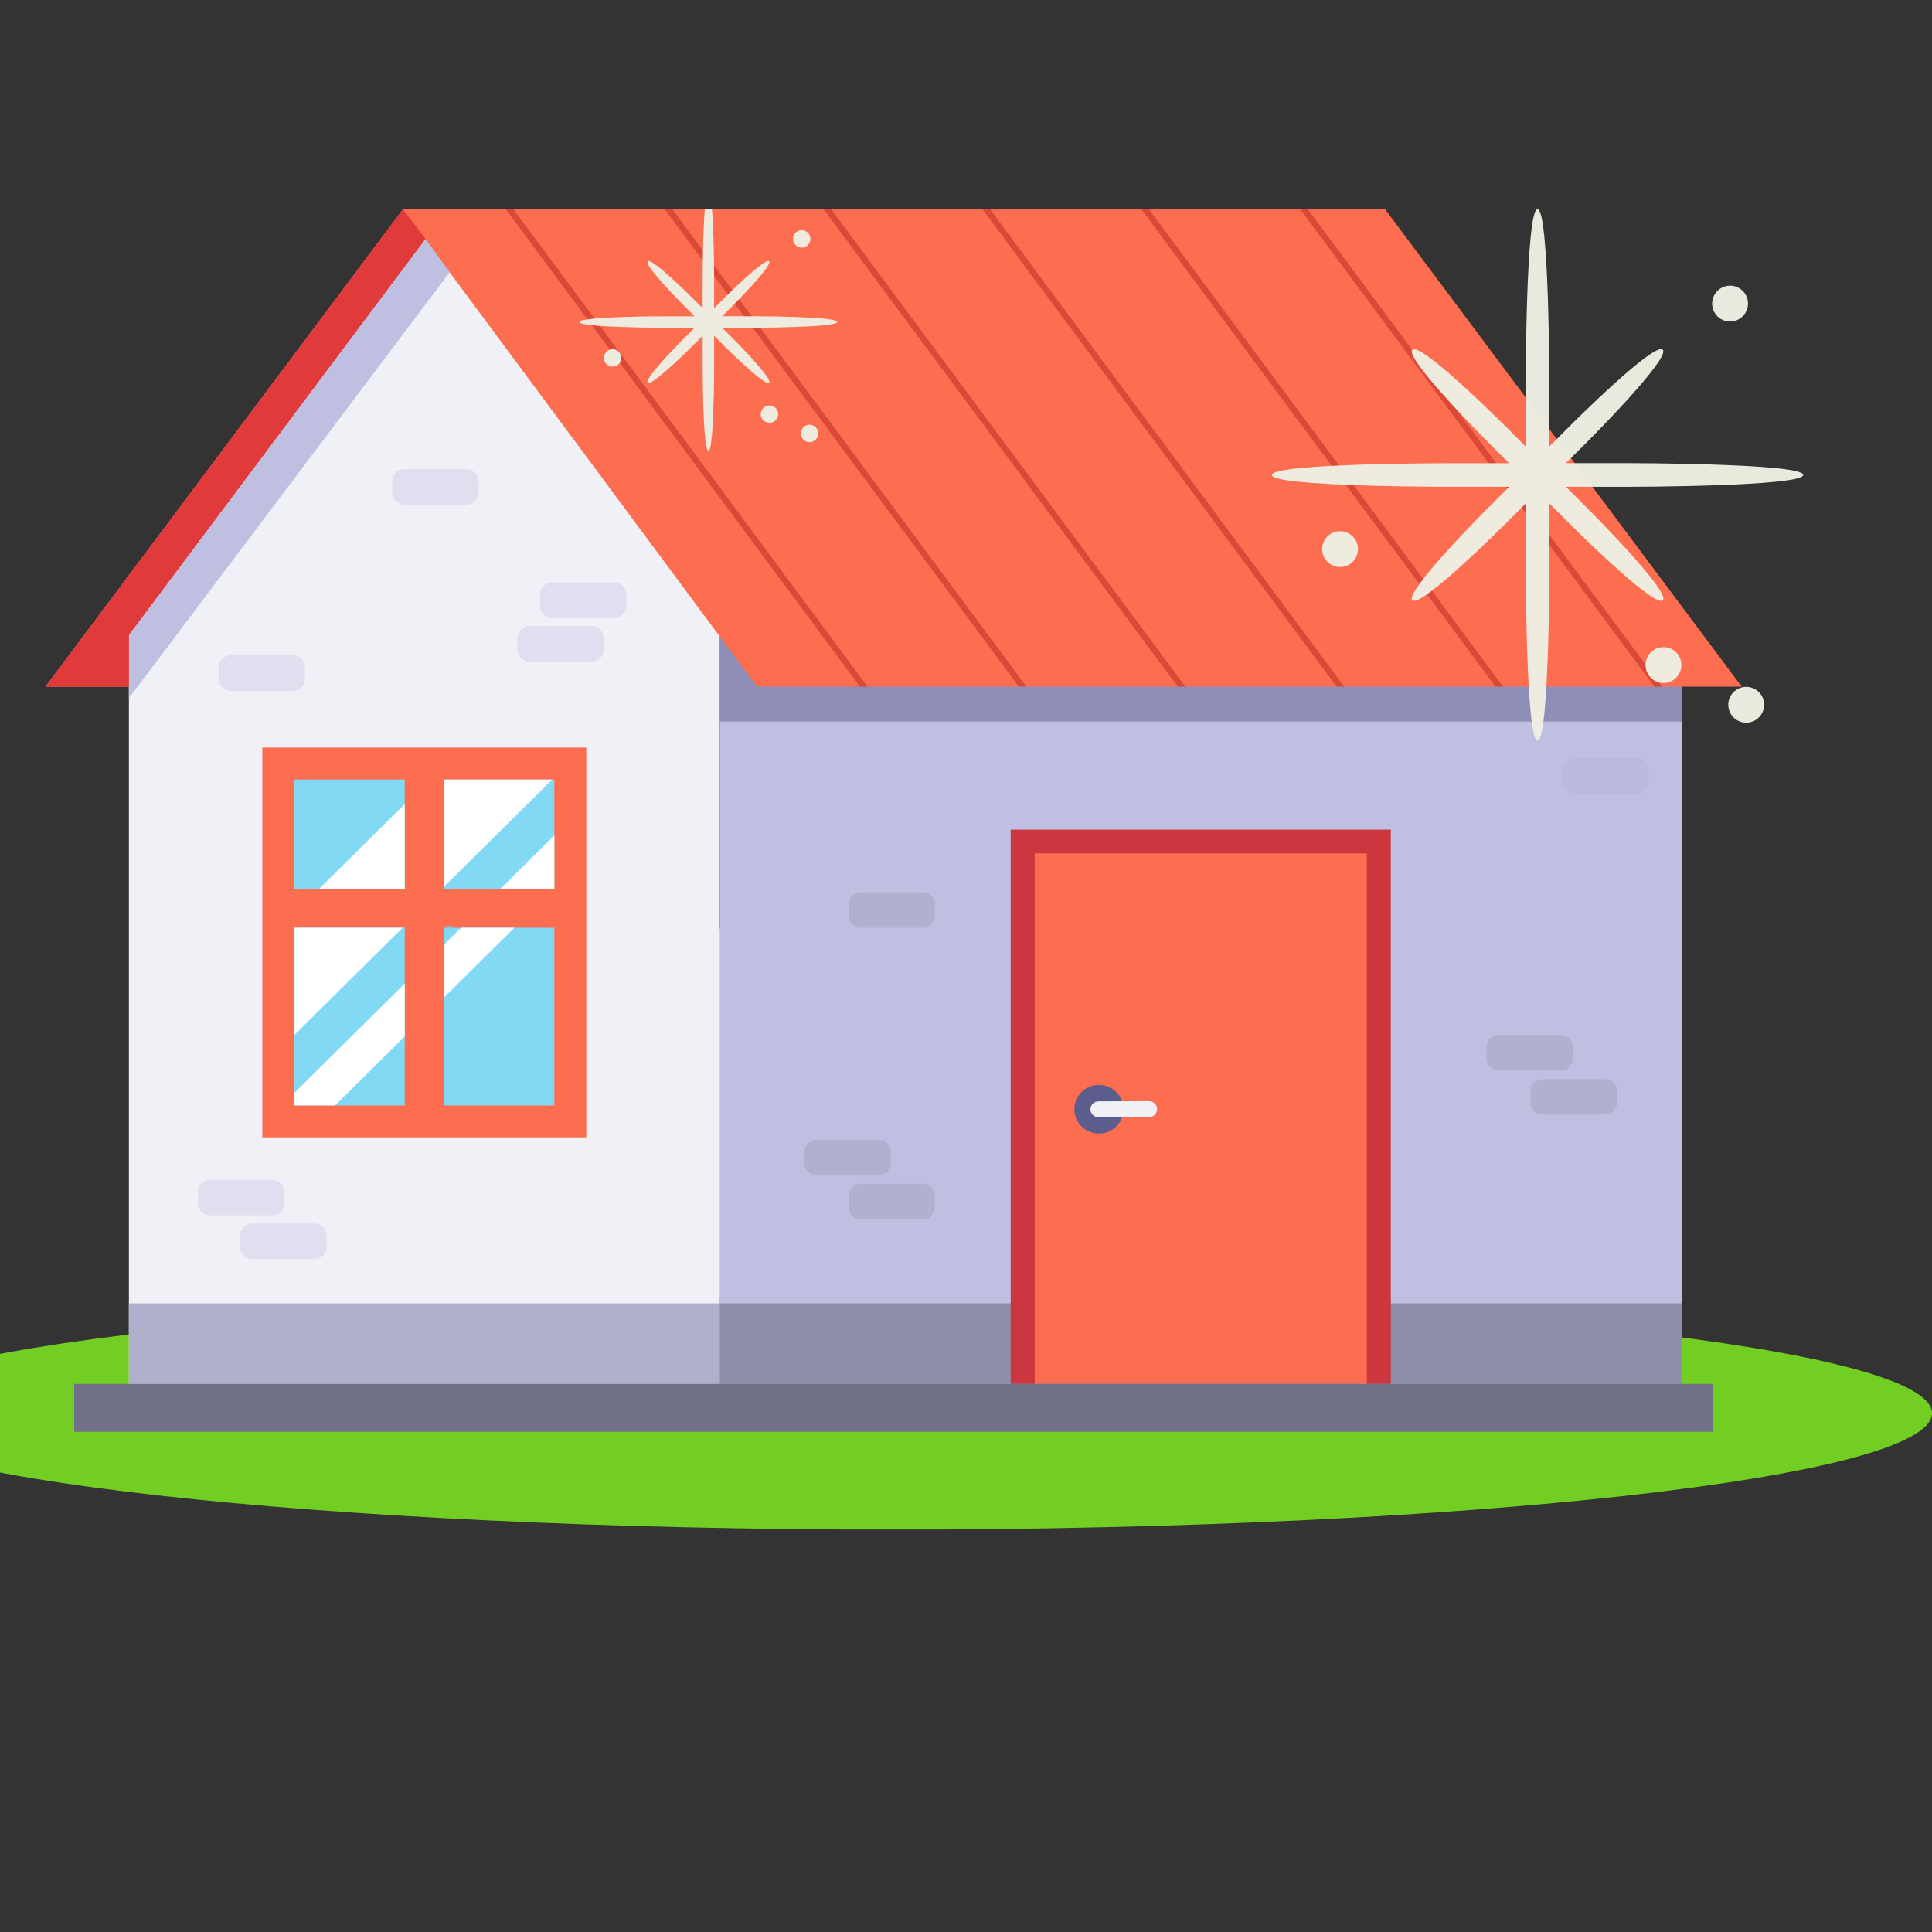
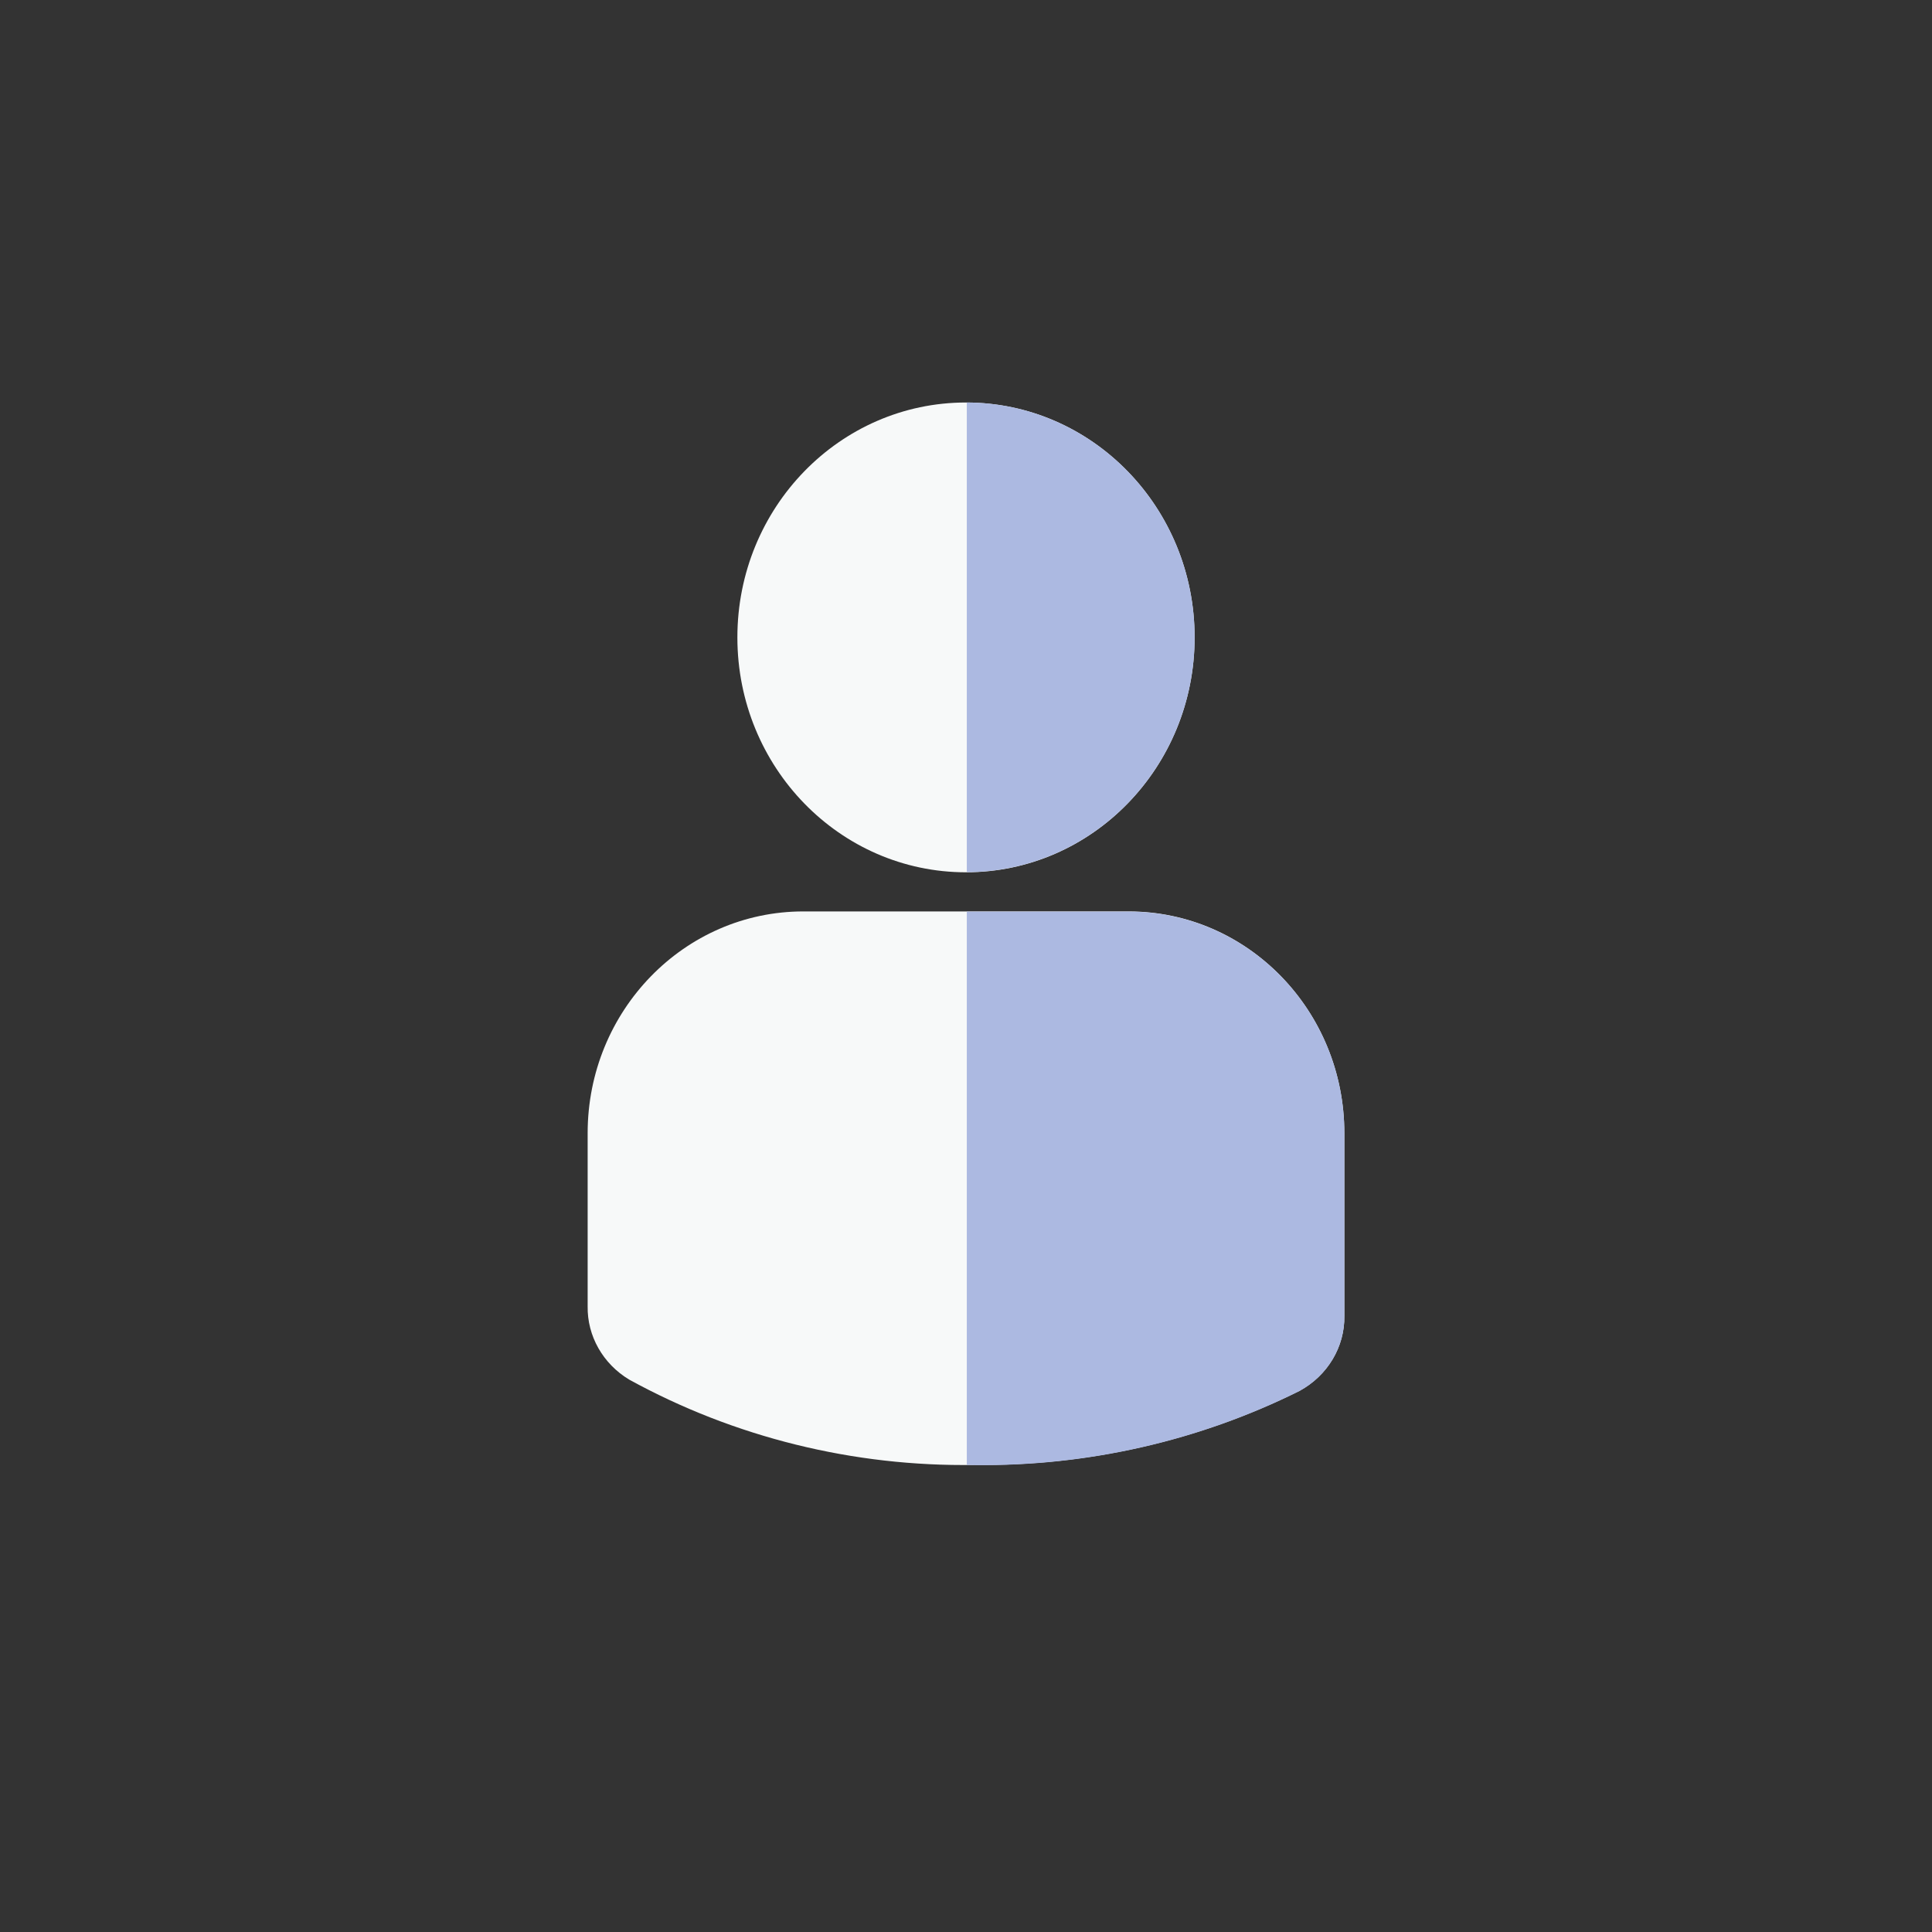
<svg xmlns="http://www.w3.org/2000/svg" width="120" height="120" viewBox="0 0 120 120" fill="none">
  <rect x="0" y="0" width="120" height="120" fill="#333333" stroke="none" />
  <g clip-path="url(#clip0_10_1938)">
    <path d="M45.8 39.59C45.8 31.53 52.16 25 60 25C67.84 25 74.2 31.53 74.2 39.59C74.2 47.65 67.84 54.18 60 54.18C52.16 54.18 45.8 47.65 45.8 39.59ZM70.1 56.61H49.9C42.5 56.61 36.5 62.78 36.5 70.38V81.14C36.47 82.98 37.45 84.71 39.08 85.69C45.6 89.27 53.01 91.11 60.53 90.99C67.55 91.07 74.48 89.49 80.71 86.39C82.46 85.44 83.53 83.65 83.5 81.73V70.39C83.5 62.78 77.5 56.61 70.1 56.61Z" fill="#F7F9F9" />
    <path d="M74.2 39.59C74.2 31.55 67.87 25.03 60.05 25V54.17C67.86 54.15 74.2 47.63 74.2 39.59Z" fill="#ACB9E1" />
    <path d="M80.71 86.4C82.46 85.45 83.53 83.66 83.5 81.74V70.39C83.5 62.78 77.5 56.62 70.11 56.62H60.05V90.99C60.21 90.99 60.37 91 60.54 91C67.55 91.08 74.49 89.5 80.71 86.4Z" fill="#ACB9E1" />
    <g clip-path="url(#clip1_10_1938)">
      <path d="M120.001 87.777C120.001 91.77 91.123 95.006 55.501 95.006C19.878 95.006 -9 91.77 -9 87.777C-9 83.785 19.878 80.549 55.501 80.549C91.123 80.549 120.001 83.78 120.001 87.777Z" fill="#73CE24" />
      <path d="M20.354 67.993C20.331 68.057 20.292 68.114 20.24 68.158C20.188 68.202 20.125 68.231 20.058 68.244C19.799 68.281 19.489 68.155 19.042 67.599C19.042 67.599 19.879 67.26 20.248 67.639L20.264 67.655C20.205 67.448 20.163 67.264 20.134 67.108C20.072 67.108 20.011 67.093 19.955 67.064C19.9 67.036 19.852 66.995 19.816 66.945C19.658 66.719 19.634 66.367 19.96 65.687C19.96 65.687 20.676 66.315 20.485 66.841C20.472 66.894 20.447 66.944 20.41 66.985C20.374 67.027 20.327 67.059 20.276 67.079C20.302 67.217 20.338 67.382 20.389 67.567C20.456 67.326 20.689 67.101 21.352 66.915C21.352 66.915 21.345 67.786 20.862 67.972C20.805 68.001 20.741 68.014 20.677 68.007C20.614 68.001 20.554 67.975 20.504 67.935C20.611 68.239 20.74 68.536 20.89 68.822C20.892 68.805 20.894 68.788 20.898 68.772C20.955 68.546 21.172 68.32 21.804 68.138C21.804 68.138 21.804 68.961 21.348 69.141C21.305 69.165 21.256 69.177 21.206 69.177C21.157 69.177 21.108 69.165 21.065 69.141C21.243 69.443 21.443 69.731 21.662 70.004L21.549 70.095C21.323 69.814 21.118 69.517 20.935 69.207C20.935 69.224 20.935 69.242 20.935 69.262C20.924 69.325 20.896 69.385 20.855 69.434C20.814 69.483 20.76 69.521 20.699 69.543C20.463 69.62 20.154 69.551 19.646 69.104C19.646 69.104 20.371 68.653 20.778 68.948L20.794 68.96C20.621 68.638 20.474 68.304 20.355 67.96C20.359 67.97 20.356 67.981 20.354 67.993Z" fill="#88D643" />
      <path d="M30.482 13.579C30.324 13.503 30.157 13.412 29.981 13.303C30.144 13.391 30.313 13.484 30.482 13.579Z" fill="#2AAB28" />
      <path d="M85.949 38.06L85.976 38.036L85.949 38.06Z" fill="#F9A78F" />
      <path d="M85.975 38.04L86.005 38.014L85.975 38.04Z" fill="#F9A78F" />
-       <path d="M56.451 41.812H54.531V44.921H56.451V41.812Z" fill="white" />
      <path d="M36.143 18.09H34.222V21.198H36.143V18.09Z" fill="white" />
      <path d="M14.741 84.753C14.741 84.838 15.037 84.908 15.402 84.908C15.768 84.908 16.063 84.838 16.063 84.753C16.063 84.669 15.767 84.599 15.402 84.599C15.038 84.599 14.741 84.668 14.741 84.753Z" fill="#7A6A67" />
      <path d="M13.475 73.15C13.457 73.198 13.426 73.242 13.386 73.275C13.346 73.308 13.298 73.33 13.247 73.338C13.052 73.367 12.818 73.272 12.482 72.852C12.482 72.852 13.112 72.596 13.393 72.883L13.405 72.895C13.36 72.738 13.329 72.6 13.307 72.482C13.26 72.482 13.214 72.471 13.172 72.449C13.13 72.427 13.094 72.396 13.067 72.358C12.953 72.188 12.93 71.923 13.181 71.41C13.181 71.41 13.722 71.883 13.577 72.28C13.568 72.321 13.548 72.358 13.521 72.389C13.494 72.421 13.459 72.445 13.42 72.46C13.439 72.565 13.466 72.685 13.505 72.829C13.555 72.647 13.733 72.477 14.23 72.337C14.23 72.337 14.23 72.993 13.862 73.133C13.819 73.156 13.771 73.165 13.723 73.16C13.675 73.155 13.629 73.136 13.592 73.106C13.673 73.335 13.77 73.559 13.882 73.775C13.883 73.762 13.886 73.749 13.889 73.736C13.932 73.563 14.095 73.398 14.572 73.258C14.572 73.258 14.572 73.88 14.23 74.016C14.197 74.034 14.161 74.043 14.123 74.043C14.085 74.043 14.048 74.034 14.015 74.016C14.152 74.243 14.304 74.461 14.471 74.667L14.385 74.735C14.215 74.523 14.06 74.299 13.922 74.066C13.923 74.08 13.923 74.094 13.922 74.108C13.914 74.155 13.893 74.2 13.862 74.237C13.831 74.274 13.79 74.302 13.744 74.318C13.567 74.377 13.333 74.325 12.947 73.988C12.947 73.988 13.494 73.65 13.8 73.875L13.813 73.884C13.682 73.642 13.572 73.389 13.482 73.13C13.478 73.132 13.476 73.141 13.475 73.15Z" fill="#88D643" />
      <path d="M95.912 73.407C95.912 73.407 95.886 73.864 95.696 74.123C95.671 74.158 95.65 74.196 95.634 74.236C95.66 74.075 95.65 73.911 95.606 73.754C95.503 73.405 95.834 72.955 95.834 72.955C95.834 72.955 95.251 73.388 95.378 73.796C95.444 74.011 95.466 74.236 95.442 74.459C95.395 74.36 95.355 74.258 95.321 74.154C95.207 73.809 94.773 73.656 94.773 73.656C94.773 73.656 95.103 73.872 95.13 74.158C95.163 74.504 95.358 74.624 95.358 74.624H95.732C95.718 74.553 95.723 74.479 95.746 74.41C95.784 74.311 95.942 74.084 95.974 73.821C95.977 73.681 95.956 73.541 95.912 73.407V73.407Z" fill="#88D643" />
      <path d="M2.819 42.651L25.025 13H37.073L39.979 42.651H2.819Z" fill="#FC796B" />
      <path d="M73.937 65.014L104.458 85.957V39.439L73.937 24.609V65.014Z" fill="#FBFBFB" />
      <path d="M26.431 14.835L8.006 39.439V85.957H44.703V39.439L26.431 14.835Z" fill="#F0F0F7" />
      <path d="M36.415 70.645H16.293V46.434H36.415V70.645Z" fill="#FD6D50" />
      <path d="M104.459 39.439H44.703V85.957H104.459V39.439Z" fill="#BFBFE2" />
      <path d="M104.459 39.528H44.703V44.818H104.459V39.528Z" fill="#8E8EB8" />
      <path d="M86.032 13H84.626H26.431H25.025L47.019 42.651H48.425H106.775H108.182L86.032 13Z" fill="#FD6D50" />
      <path d="M25.139 48.419H18.276V55.216H25.139V48.419Z" fill="#82D9F4" />
      <path d="M25.14 57.623H18.276V68.66H25.14V57.623Z" fill="#82D9F4" />
      <path d="M34.43 48.42H27.571V55.217H34.43V48.42Z" fill="#82D9F4" />
      <path d="M34.43 57.623H27.571V68.66H34.43V57.623Z" fill="#82D9F4" />
      <path d="M8.006 39.439L26.431 14.835L27.927 16.914L8.006 43.365V39.439Z" fill="#BFBFE2" />
      <path d="M44.703 80.954H8.006V85.957H44.703V80.954Z" fill="#B0B0CC" />
      <path d="M104.459 80.954H44.703V85.957H104.459V80.954Z" fill="#8E8EA8" />
      <path d="M27.731 57.502H28.091L27.731 57.732V57.502Z" fill="#76C6D7" />
      <path d="M26.431 14.835L25.025 13L2.819 42.651H8.006V39.439L26.431 14.835Z" fill="#E03A3B" />
      <path d="M18.276 57.623H25.008L18.276 64.291V57.623Z" fill="white" />
      <path d="M19.814 55.216L25.139 49.942V55.216H19.814Z" fill="white" />
      <path d="M34.298 48.42L27.571 55.084V48.42H34.298Z" fill="white" />
      <path d="M18.276 67.89L25.14 61.091V64.371L20.81 68.66H18.276V67.89Z" fill="white" />
      <path d="M28.641 57.623H31.951L27.571 61.963V58.683L28.641 57.623Z" fill="white" />
      <path d="M34.43 51.889V55.169L34.381 55.217H31.07L34.43 51.889Z" fill="white" />
      <path d="M54.573 70.789H50.727C50.308 70.789 49.968 71.126 49.968 71.542V72.244C49.968 72.66 50.308 72.997 50.727 72.997H54.573C54.992 72.997 55.332 72.66 55.332 72.244V71.542C55.332 71.126 54.992 70.789 54.573 70.789Z" fill="#B0B0D1" />
      <path d="M57.305 73.531H53.46C53.041 73.531 52.701 73.868 52.701 74.283V74.986C52.701 75.402 53.041 75.738 53.46 75.738H57.305C57.725 75.738 58.065 75.402 58.065 74.986V74.283C58.065 73.868 57.725 73.531 57.305 73.531Z" fill="#B0B0D1" />
      <path d="M57.305 55.422H53.46C53.041 55.422 52.701 55.759 52.701 56.175V56.877C52.701 57.293 53.041 57.63 53.46 57.63H57.305C57.725 57.63 58.065 57.293 58.065 56.877V56.175C58.065 55.759 57.725 55.422 57.305 55.422Z" fill="#B0B0D1" />
      <path d="M95.826 69.231H99.671C100.09 69.231 100.43 68.894 100.43 68.478V67.776C100.43 67.36 100.09 67.023 99.671 67.023H95.826C95.406 67.023 95.066 67.36 95.066 67.776V68.478C95.066 68.894 95.406 69.231 95.826 69.231Z" fill="#B0B0D1" />
      <path d="M93.093 66.489H96.938C97.357 66.489 97.697 66.152 97.697 65.737V65.034C97.697 64.618 97.357 64.282 96.938 64.282H93.093C92.673 64.282 92.333 64.618 92.333 65.034V65.737C92.333 66.152 92.673 66.489 93.093 66.489Z" fill="#B0B0D1" />
      <path d="M101.662 47.085H97.817C97.397 47.085 97.058 47.422 97.058 47.837V48.54C97.058 48.956 97.397 49.292 97.817 49.292H101.662C102.082 49.292 102.422 48.956 102.422 48.54V47.837C102.422 47.422 102.082 47.085 101.662 47.085Z" fill="#BABADD" />
      <g opacity="0.46">
        <path d="M16.906 73.282H13.061C12.642 73.282 12.302 73.619 12.302 74.034V74.737C12.302 75.152 12.642 75.489 13.061 75.489H16.906C17.326 75.489 17.666 75.152 17.666 74.737V74.034C17.666 73.619 17.326 73.282 16.906 73.282Z" fill="#CACAE5" />
      </g>
      <g opacity="0.46">
        <path d="M19.524 75.989H15.679C15.259 75.989 14.919 76.326 14.919 76.741V77.444C14.919 77.859 15.259 78.196 15.679 78.196H19.524C19.944 78.196 20.284 77.859 20.284 77.444V76.741C20.284 76.326 19.944 75.989 19.524 75.989Z" fill="#CACAE5" />
      </g>
      <g opacity="0.46">
        <path d="M38.15 36.176H34.305C33.885 36.176 33.545 36.513 33.545 36.929V37.631C33.545 38.047 33.885 38.384 34.305 38.384H38.15C38.569 38.384 38.909 38.047 38.909 37.631V36.929C38.909 36.513 38.569 36.176 38.15 36.176Z" fill="#CACAE5" />
      </g>
      <g opacity="0.46">
        <path d="M36.743 38.883H32.897C32.478 38.883 32.138 39.22 32.138 39.636V40.338C32.138 40.754 32.478 41.09 32.897 41.09H36.743C37.162 41.09 37.502 40.754 37.502 40.338V39.636C37.502 39.22 37.162 38.883 36.743 38.883Z" fill="#CACAE5" />
      </g>
      <g opacity="0.46">
        <path d="M18.183 40.704H14.338C13.918 40.704 13.578 41.041 13.578 41.456V42.159C13.578 42.574 13.918 42.911 14.338 42.911H18.183C18.602 42.911 18.942 42.574 18.942 42.159V41.456C18.942 41.041 18.602 40.704 18.183 40.704Z" fill="#CACAE5" />
      </g>
      <g opacity="0.46">
        <path d="M28.967 29.139H25.122C24.702 29.139 24.362 29.475 24.362 29.891V30.593C24.362 31.009 24.702 31.346 25.122 31.346H28.967C29.386 31.346 29.726 31.009 29.726 30.593V29.891C29.726 29.475 29.386 29.139 28.967 29.139Z" fill="#CACAE5" />
      </g>
      <path d="M85.753 52.156H63.406V85.957H85.753V52.156Z" fill="#FD6D50" />
-       <path d="M62.776 51.53V85.957H64.267V53.005H84.896V85.957H86.386V51.53H62.776Z" fill="#CC363E" />
-       <path d="M69.644 69.518C69.519 69.79 69.317 70.02 69.061 70.178C68.805 70.336 68.508 70.415 68.206 70.406C67.905 70.397 67.613 70.299 67.368 70.125C67.123 69.952 66.935 69.71 66.828 69.431C66.722 69.151 66.701 68.847 66.769 68.556C66.837 68.265 66.99 68.001 67.21 67.796C67.43 67.591 67.706 67.456 68.003 67.407C68.3 67.358 68.606 67.397 68.881 67.52C69.249 67.685 69.537 67.988 69.68 68.362C69.823 68.737 69.81 69.153 69.644 69.518V69.518Z" fill="#5B5D8C" />
      <path d="M71.372 69.382L68.229 69.393C68.164 69.393 68.099 69.381 68.039 69.356C67.978 69.332 67.923 69.296 67.877 69.25C67.831 69.205 67.794 69.151 67.768 69.091C67.743 69.031 67.73 68.967 67.73 68.902V68.902C67.729 68.838 67.742 68.774 67.767 68.714C67.791 68.654 67.828 68.599 67.874 68.553C67.92 68.507 67.974 68.471 68.035 68.446C68.095 68.421 68.159 68.408 68.225 68.407L71.366 68.393C71.432 68.392 71.496 68.405 71.557 68.429C71.617 68.454 71.672 68.49 71.719 68.535C71.765 68.581 71.802 68.635 71.828 68.695C71.853 68.754 71.866 68.819 71.866 68.883V68.883C71.867 68.948 71.855 69.013 71.83 69.073C71.806 69.133 71.77 69.188 71.724 69.234C71.678 69.281 71.623 69.317 71.563 69.343C71.502 69.368 71.438 69.381 71.372 69.382V69.382Z" fill="#F0F0F7" />
      <path d="M4.608 88.93L106.394 88.93V85.957L4.608 85.957V88.93Z" fill="#717189" />
      <g opacity="0.5">
        <path d="M31.418 13L53.412 42.651H53.888L31.894 13H31.418Z" fill="#BC2420" />
        <path d="M41.287 13L63.282 42.651H63.757L41.763 13H41.287Z" fill="#BC2420" />
        <path d="M51.156 13L73.151 42.651H73.626L51.632 13H51.156Z" fill="#BC2420" />
        <path d="M61.024 13L83.019 42.651H83.494L61.5 13H61.024Z" fill="#BC2420" />
        <path d="M70.893 13L92.888 42.651H93.363L71.369 13H70.893Z" fill="#BC2420" />
        <path d="M80.761 13L102.756 42.651H103.231L81.237 13H80.761Z" fill="#BC2420" />
      </g>
      <g clip-path="url(#clip2_10_1938)">
        <path d="M112 29.5C112 28.767 101.001 28.767 101.001 28.767H97.263L98.604 27.426C98.604 27.426 103.79 22.24 103.276 21.722C102.762 21.203 97.572 26.393 97.572 26.393L96.231 27.734V23.997C96.231 23.997 96.231 12.995 95.498 12.995C94.764 12.995 94.764 23.997 94.764 23.997V27.734L93.426 26.398C93.426 26.398 88.24 21.213 87.722 21.727C87.203 22.24 92.393 27.43 92.393 27.43L93.734 28.771H89.997C89.997 28.771 78.998 28.771 78.998 29.505C78.998 30.238 89.997 30.238 89.997 30.238H93.734L92.393 31.579C92.393 31.579 87.208 36.764 87.722 37.283C88.236 37.801 93.426 32.611 93.426 32.611L94.767 31.27V35.008C94.767 35.008 94.767 46.007 95.5 46.007C96.234 46.007 96.234 35.008 96.234 35.008V31.27L97.574 32.611C97.574 32.611 102.76 37.797 103.278 37.283C103.797 36.769 98.607 31.579 98.607 31.579L97.266 30.238H101.003C101.003 30.238 112 30.233 112 29.5Z" fill="#F0EFE3" fill-opacity="0.97" />
        <path d="M108.571 18.858C108.571 19.078 108.506 19.294 108.383 19.477C108.261 19.66 108.087 19.803 107.883 19.887C107.68 19.972 107.456 19.994 107.24 19.951C107.023 19.908 106.825 19.802 106.669 19.646C106.513 19.49 106.407 19.292 106.364 19.076C106.321 18.859 106.343 18.635 106.428 18.432C106.512 18.228 106.655 18.054 106.838 17.932C107.021 17.809 107.237 17.744 107.457 17.744C107.752 17.744 108.036 17.861 108.245 18.07C108.454 18.279 108.571 18.563 108.571 18.858Z" fill="#F0EFE3" fill-opacity="0.97" />
        <path d="M84.347 34.106C84.347 34.327 84.281 34.542 84.159 34.725C84.036 34.908 83.862 35.051 83.659 35.136C83.455 35.22 83.231 35.242 83.015 35.199C82.799 35.156 82.6 35.05 82.445 34.894C82.289 34.738 82.183 34.54 82.14 34.324C82.097 34.107 82.119 33.883 82.203 33.68C82.287 33.476 82.43 33.302 82.614 33.18C82.797 33.057 83.012 32.992 83.233 32.992C83.379 32.992 83.524 33.02 83.659 33.076C83.794 33.132 83.918 33.214 84.021 33.318C84.124 33.421 84.207 33.544 84.262 33.679C84.318 33.815 84.347 33.96 84.347 34.106Z" fill="#F0EFE3" fill-opacity="0.97" />
        <path d="M104.434 41.305C104.435 41.526 104.37 41.741 104.248 41.925C104.125 42.108 103.951 42.252 103.748 42.336C103.544 42.421 103.32 42.443 103.103 42.4C102.887 42.357 102.688 42.251 102.532 42.095C102.376 41.939 102.27 41.74 102.227 41.524C102.184 41.308 102.207 41.084 102.291 40.88C102.376 40.676 102.519 40.502 102.703 40.38C102.886 40.258 103.102 40.193 103.323 40.193C103.617 40.193 103.9 40.31 104.109 40.519C104.317 40.727 104.434 41.01 104.434 41.305V41.305Z" fill="#F0EFE3" fill-opacity="0.97" />
        <path d="M109.573 43.774C109.573 43.994 109.508 44.21 109.385 44.393C109.263 44.576 109.089 44.719 108.885 44.803C108.682 44.888 108.458 44.91 108.242 44.867C108.025 44.824 107.827 44.718 107.671 44.562C107.515 44.406 107.409 44.208 107.366 43.991C107.323 43.775 107.345 43.551 107.43 43.348C107.514 43.144 107.657 42.97 107.84 42.848C108.023 42.725 108.239 42.66 108.459 42.66C108.754 42.66 109.038 42.777 109.247 42.986C109.456 43.195 109.573 43.478 109.573 43.774Z" fill="#F0EFE3" fill-opacity="0.97" />
      </g>
      <g clip-path="url(#clip3_10_1938)">
        <path d="M52 20C52 19.644 46.667 19.644 46.667 19.644H44.855L45.505 18.994C45.505 18.994 48.019 16.48 47.77 16.229C47.521 15.977 45.005 18.494 45.005 18.494L44.354 19.144V17.332C44.354 17.332 44.354 11.998 43.999 11.998C43.643 11.998 43.643 17.332 43.643 17.332V19.144L42.994 18.496C42.994 18.496 40.48 15.982 40.229 16.231C39.977 16.48 42.494 18.997 42.494 18.997L43.144 19.647H41.332C41.332 19.647 35.999 19.647 35.999 20.002C35.999 20.358 41.332 20.358 41.332 20.358H43.144L42.494 21.008C42.494 21.008 39.98 23.522 40.229 23.773C40.478 24.025 42.994 21.509 42.994 21.509L43.644 20.858V22.67C43.644 22.67 43.644 28.003 44 28.003C44.356 28.003 44.356 22.67 44.356 22.67V20.858L45.006 21.509C45.006 21.509 47.52 24.023 47.771 23.773C48.023 23.524 45.506 21.008 45.506 21.008L44.856 20.358H46.668C46.668 20.358 52 20.356 52 20Z" fill="#F0EFE3" fill-opacity="0.97" />
-         <path d="M50.337 14.84C50.337 14.947 50.306 15.052 50.246 15.14C50.187 15.229 50.103 15.299 50.004 15.339C49.905 15.38 49.797 15.391 49.692 15.37C49.587 15.349 49.491 15.298 49.415 15.222C49.34 15.147 49.288 15.05 49.267 14.946C49.247 14.841 49.257 14.732 49.298 14.634C49.339 14.535 49.408 14.45 49.497 14.391C49.586 14.332 49.69 14.3 49.797 14.3C49.941 14.3 50.078 14.357 50.179 14.458C50.281 14.56 50.337 14.697 50.337 14.84Z" fill="#F0EFE3" fill-opacity="0.97" />
        <path d="M38.592 22.233C38.592 22.34 38.561 22.445 38.501 22.533C38.442 22.622 38.358 22.692 38.259 22.732C38.16 22.773 38.051 22.784 37.947 22.763C37.842 22.742 37.746 22.691 37.67 22.615C37.595 22.54 37.543 22.444 37.522 22.339C37.501 22.234 37.512 22.125 37.553 22.027C37.594 21.928 37.663 21.843 37.752 21.784C37.841 21.725 37.945 21.693 38.052 21.693C38.123 21.693 38.193 21.707 38.259 21.734C38.325 21.761 38.384 21.801 38.434 21.851C38.485 21.901 38.524 21.961 38.551 22.026C38.579 22.092 38.593 22.162 38.592 22.233Z" fill="#F0EFE3" fill-opacity="0.97" />
        <path d="M48.332 25.724C48.332 25.831 48.3 25.935 48.241 26.024C48.182 26.113 48.098 26.183 47.999 26.224C47.9 26.265 47.791 26.276 47.687 26.255C47.582 26.234 47.485 26.182 47.41 26.107C47.334 26.031 47.282 25.935 47.262 25.83C47.241 25.725 47.252 25.616 47.293 25.518C47.334 25.419 47.403 25.334 47.492 25.275C47.581 25.216 47.686 25.184 47.793 25.185C47.936 25.185 48.073 25.241 48.174 25.343C48.275 25.444 48.332 25.581 48.332 25.724V25.724Z" fill="#F0EFE3" fill-opacity="0.97" />
        <path d="M50.823 26.921C50.823 27.028 50.792 27.132 50.732 27.221C50.673 27.31 50.589 27.379 50.49 27.42C50.391 27.461 50.282 27.471 50.178 27.451C50.073 27.43 49.977 27.378 49.901 27.303C49.826 27.227 49.774 27.131 49.753 27.026C49.733 26.921 49.743 26.813 49.784 26.714C49.825 26.615 49.894 26.531 49.983 26.472C50.072 26.412 50.176 26.381 50.283 26.381C50.426 26.381 50.564 26.437 50.665 26.539C50.766 26.64 50.823 26.777 50.823 26.921Z" fill="#F0EFE3" fill-opacity="0.97" />
      </g>
    </g>
  </g>
  <defs>
    <clipPath id="clip0_10_1938">
      <rect width="120" height="120" fill="white" />
    </clipPath>
    <clipPath id="clip1_10_1938">
-       <rect width="129" height="82" fill="white" transform="translate(-9 13)" />
-     </clipPath>
+       </clipPath>
    <clipPath id="clip2_10_1938">
      <rect width="33" height="33" fill="white" transform="translate(79 13)" />
    </clipPath>
    <clipPath id="clip3_10_1938">
      <rect width="16" height="16" fill="white" transform="translate(36 12)" />
    </clipPath>
  </defs>
</svg>